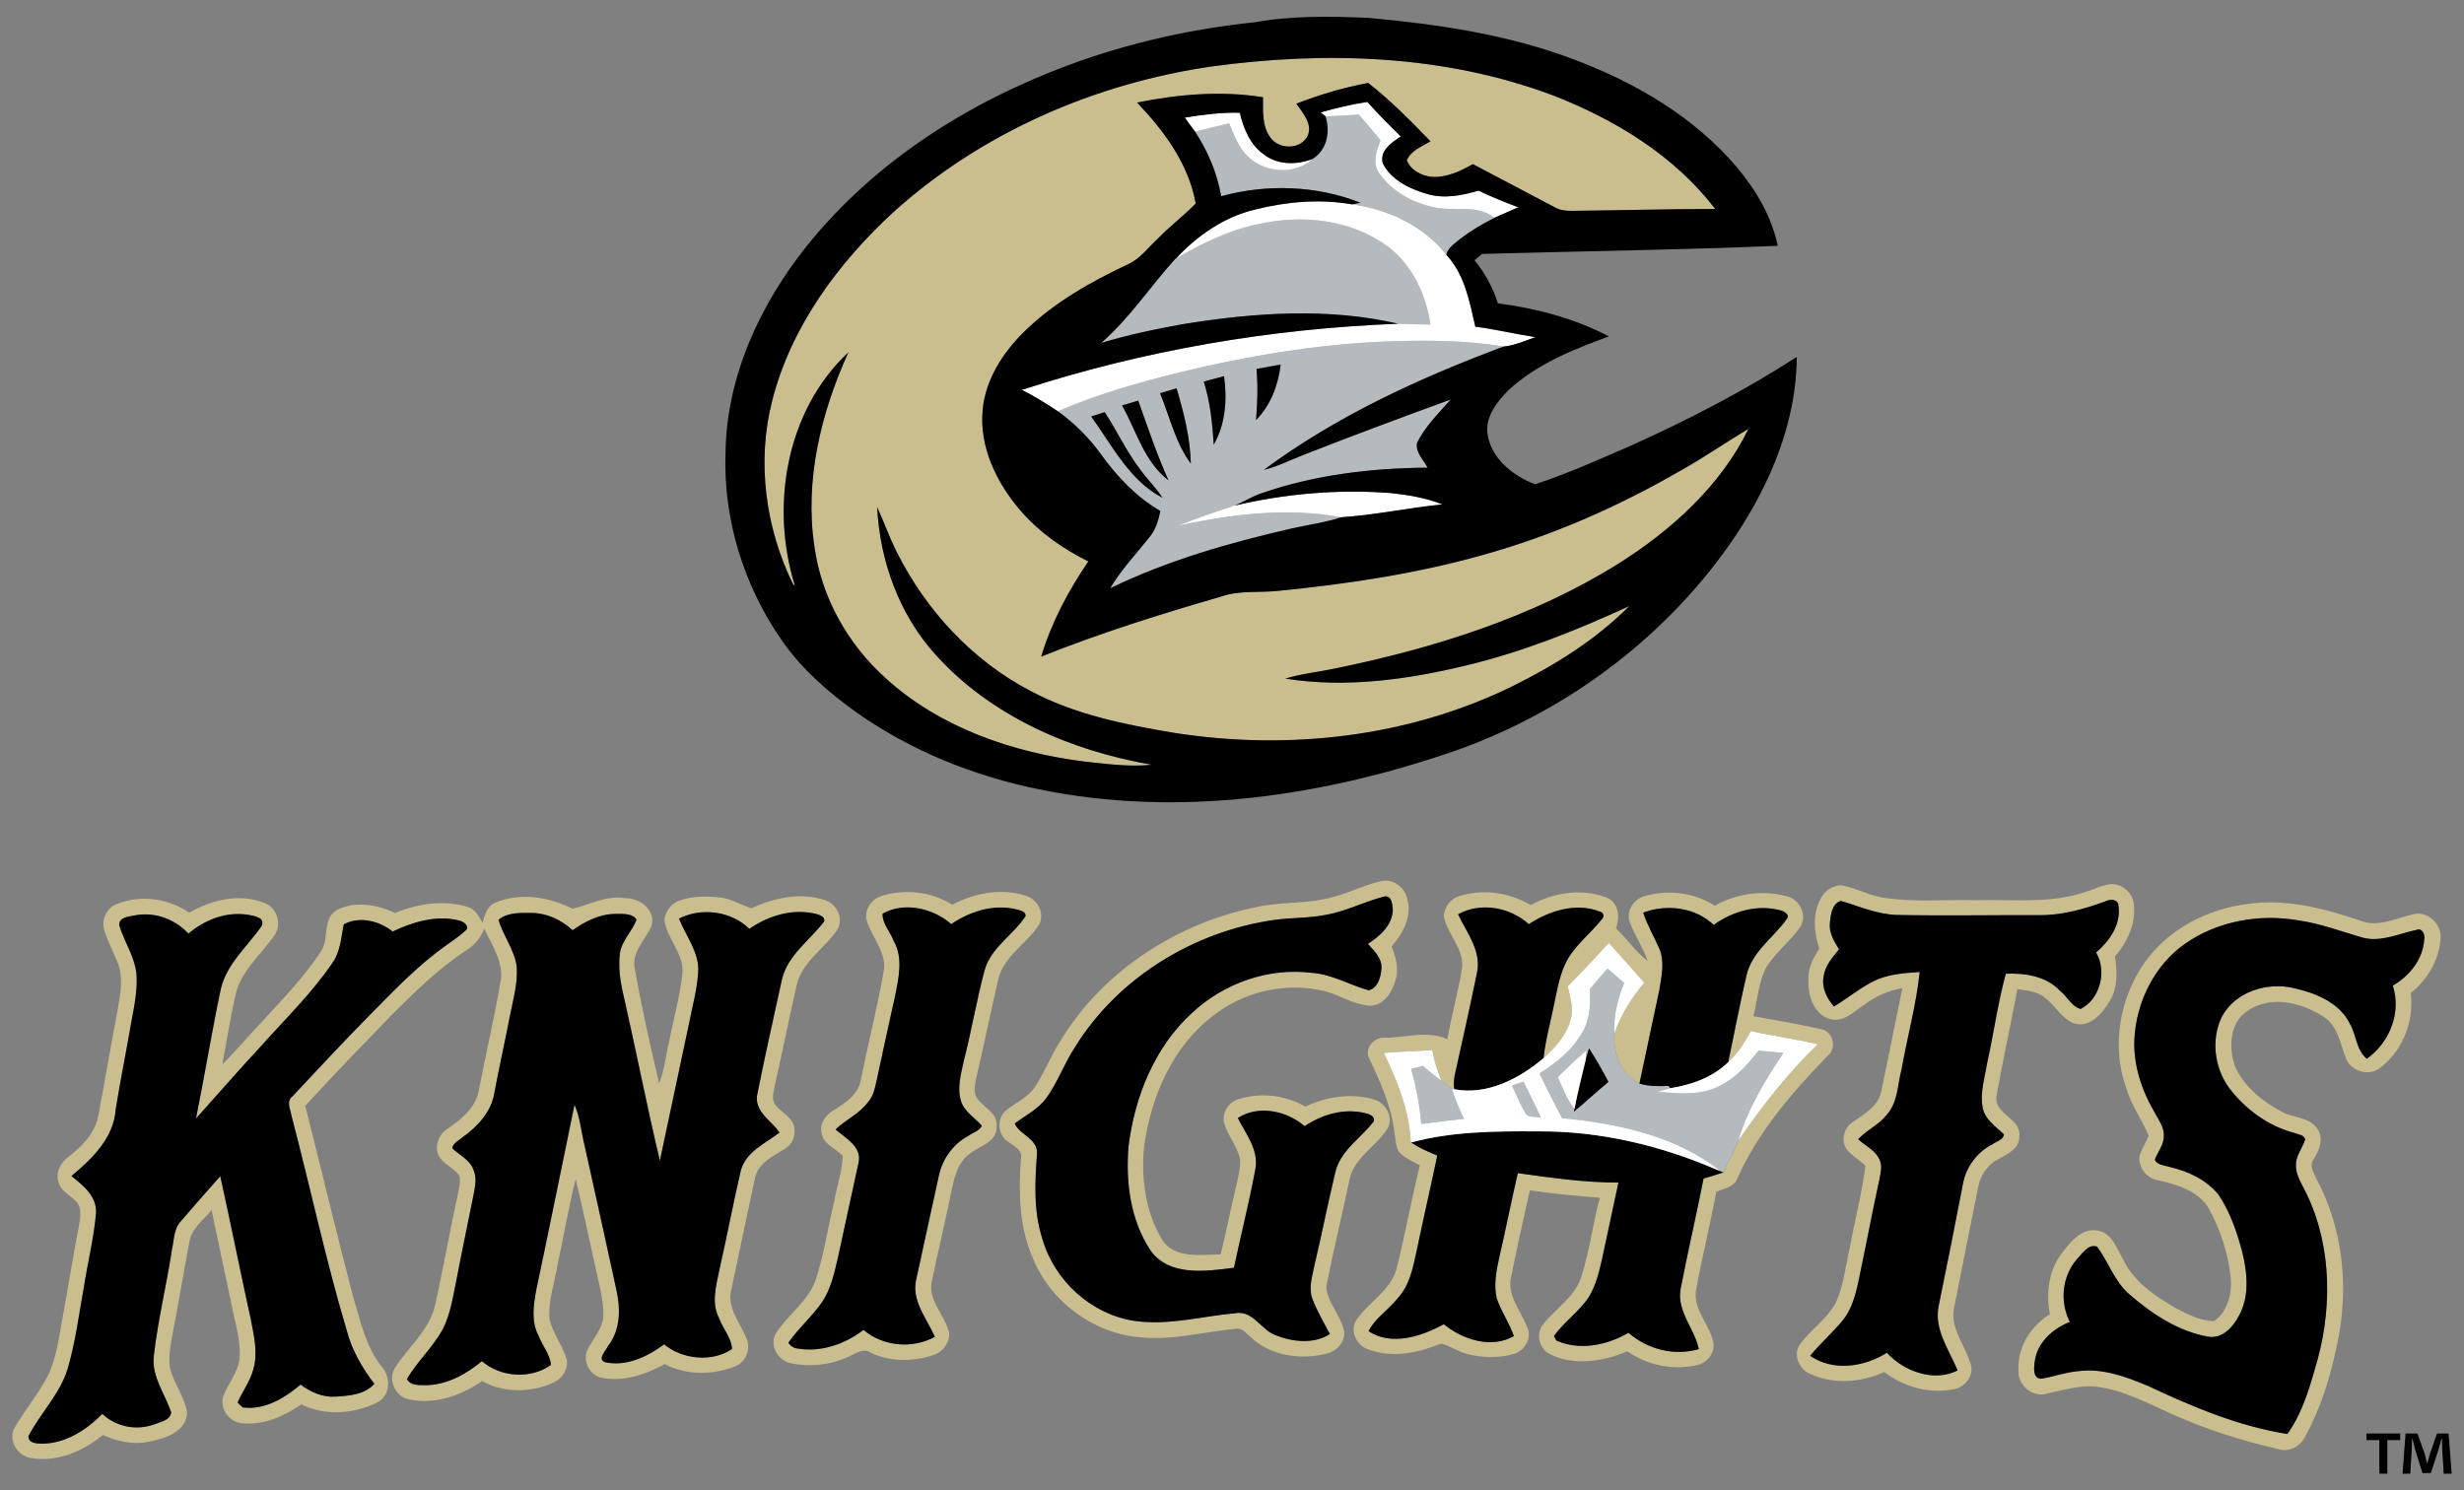
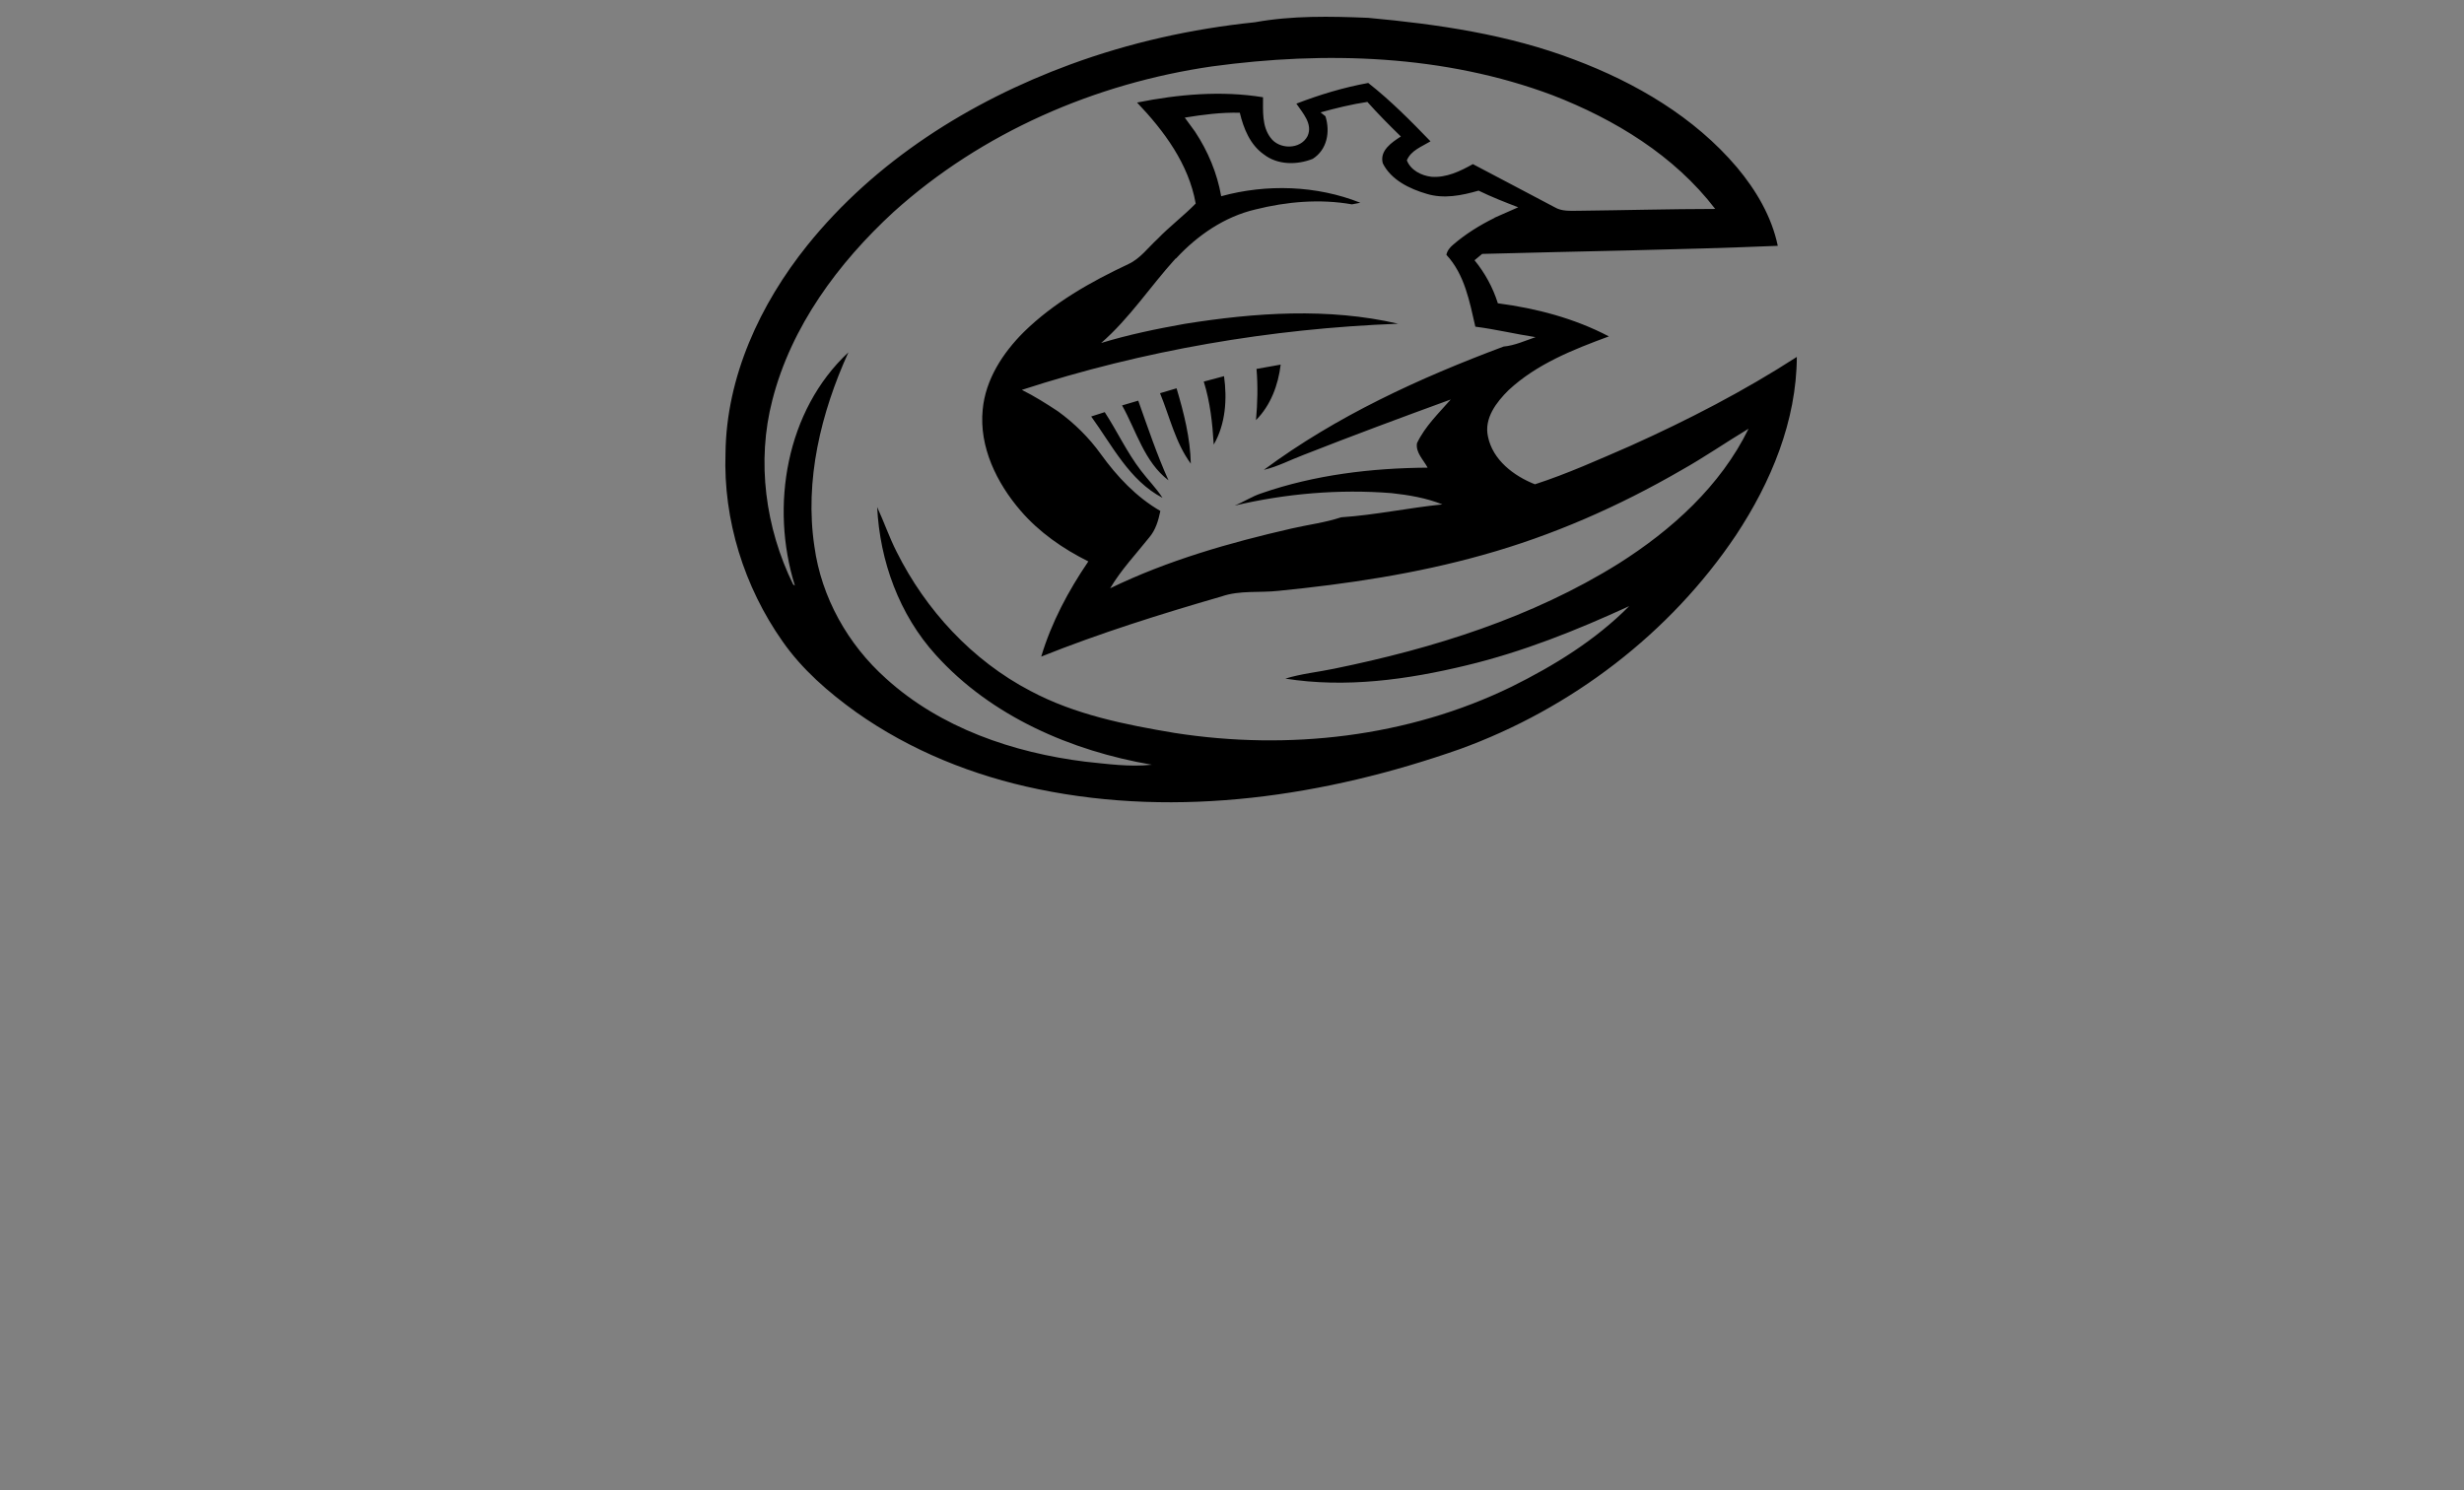
<svg xmlns="http://www.w3.org/2000/svg" version="1.1" id="Layer_1" x="0px" y="0px" width="200px" height="121px" viewBox="0 0 200 121" style="enable-background:new 0 0 200 121;" xml:space="preserve">
  <rect x="0" y="0" width="200" height="121" fill="#808080" stroke="none" />
-   <path id="color4" style="fill:#CABE8F;" d="M64.38,47.448c-2.253-4.592-2.983-9.984-1.688-14.968  c1.531-5.984,5.349-11.139,9.838-15.271c7.153-6.452,16.355-10.444,25.85-11.818c9.219-1.255,18.862-0.96,27.648,2.342  c5.035,1.95,9.873,4.889,13.194,9.229c-3.713,0.005-7.423,0.108-11.136,0.149c-0.641,0-1.325,0.057-1.898-0.289  c-2.207-1.174-4.427-2.328-6.636-3.499c-1.028,0.579-2.161,1.122-3.369,1.028c-0.814-0.097-1.679-0.53-1.99-1.336  c0.338-0.811,1.222-1.117,1.92-1.542c-1.604-1.66-3.234-3.31-5.054-4.738c-1.998,0.362-3.94,0.952-5.833,1.679  c0.511,0.763,1.357,1.647,0.906,2.637c-0.576,1.111-2.307,1.101-3.004,0.127c-0.709-0.936-0.603-2.177-0.608-3.283  c-3.394-0.552-6.877-0.241-10.225,0.43c2.193,2.299,4.197,4.997,4.759,8.199c-0.984,1.009-2.123,1.861-3.102,2.88  c-0.765,0.698-1.395,1.587-2.355,2.033c-3.064,1.439-6.068,3.134-8.499,5.522c-1.698,1.69-3.104,3.848-3.332,6.287  c-0.303,3.037,1.139,5.965,3.077,8.215c1.506,1.75,3.437,3.091,5.498,4.116c-1.623,2.38-2.996,4.957-3.826,7.726  c4.778-1.909,9.692-3.453,14.633-4.881c1.49-0.519,3.088-0.284,4.632-0.457c5.581-0.554,11.155-1.387,16.563-2.907  c5.652-1.569,11.06-3.951,16.131-6.888c1.866-1.047,3.626-2.269,5.457-3.369c-2.269,4.651-6.247,8.232-10.566,10.96  c-7.012,4.373-15.016,6.877-23.067,8.521c-1.322,0.278-2.674,0.408-3.967,0.806c4.9,0.779,9.914,0.084,14.697-1.074  c4.573-1.095,8.954-2.85,13.215-4.811c-2.729,2.758-6.085,4.827-9.549,6.542c-8.424,4.105-18.124,5.192-27.337,3.756  c-4.018-0.671-8.102-1.482-11.728-3.418c-4.711-2.464-8.48-6.547-10.847-11.285c-0.6-1.176-1.025-2.434-1.582-3.632  c0.216,4.383,1.793,8.737,4.765,12.007c4.5,4.987,11.004,7.788,17.529,8.908c-1.806,0.195-3.613-0.065-5.406-0.249  c-5.844-0.73-11.739-2.731-16.16-6.742c-3.102-2.764-5.257-6.593-5.822-10.725c-0.811-5.384,0.535-10.866,2.758-15.763  C63.804,33.324,62.5,41.09,64.52,47.54C64.485,47.516,64.415,47.47,64.38,47.448z M109.543,95.735  c-0.611,2.896-1.306,5.779-1.89,8.683c0.06,1.366,1.249,2.393,1.457,3.737c0.046,0.836-0.646,1.56-1.433,1.736  c-2.101,0.53-4.573,0.192-6.176-1.36c-0.373-0.298-0.709-0.8-1.255-0.646c-2.52,0.227-5.014,0.928-7.561,0.69  c-3.918-0.262-7.52-2.964-8.929-6.62c-1.03-2.48-1.092-5.216-0.89-7.856c0.192-0.733-0.557-1.038-1.02-1.403  c-0.871-0.508-0.974-1.917-0.195-2.547c0.806-0.638,1.812-1.065,2.388-1.958c0.725-1.111,1.206-2.363,1.912-3.486  c3.54-6.001,9.935-10.025,16.739-11.201c1.828-0.292,3.718-0.16,5.508-0.682c1.341-0.349,2.588-0.993,3.94-1.301  c0.965-0.197,1.923,0.546,2.096,1.49c0.379,1.412-0.368,2.783-1.274,3.813c0.311,0.846,0.6,1.763,0.333,2.669  c-0.262,1.03-1.014,2.245-2.231,2.142c-1.247-0.119-2.323-0.86-3.524-1.165c-3.161-0.79-6.647,0.024-9.173,2.071  c-3.248,2.512-4.943,6.539-5.5,10.517c-0.251,2.572,0.095,5.317,1.447,7.558c0.995,1.612,3.164,1.236,4.768,1.217  c0.438-1.766,0.782-3.551,1.206-5.317c0.165-0.79,0.408-1.576,0.373-2.391c-0.224-1.074-0.998-1.928-1.309-2.972  c-0.176-0.809,0.362-1.687,1.157-1.912c1.798-0.592,3.813-0.338,5.452,0.592c1.731-0.817,3.754-1.13,5.606-0.563  c0.946,0.289,1.582,1.463,1.044,2.369C111.69,93.074,109.927,93.971,109.543,95.735z M108.383,95.18  c0.403-1.782,2.077-2.772,3.118-4.143c0.146-0.435-0.381-0.598-0.695-0.671c-1.704-0.424-3.488,0.097-4.916,1.055  c-1.444-1.252-3.753-1.744-5.417-0.66c0.652,1.293,1.704,2.591,1.428,4.129c-0.5,2.691-1.179,5.346-1.742,8.026  c-2.247,0.287-5.246,0.73-6.763-1.39c-1.65-2.466-2.039-5.595-1.793-8.497c0.506-3.999,2.109-8.018,5.13-10.782  c2.582-2.42,6.212-3.716,9.741-3.272c1.628,0.111,3.053,0.976,4.595,1.412c0.73-0.108,1.009-1.044,1.055-1.69  c0.108-0.865-0.573-1.487-1.087-2.074c0.974-0.641,2.001-1.525,2.017-2.791c-0.035-0.411-0.07-1.065-0.617-1.071  c-1.65,0.4-3.177,1.228-4.862,1.514c-1.357,0.265-2.75,0.216-4.119,0.4c-6.515,0.917-12.667,4.654-16.163,10.276  c-0.89,1.325-1.412,2.861-2.342,4.159c-0.66,0.925-1.701,1.428-2.585,2.093c0.398,0.938,1.82,1.187,1.809,2.409  c-0.173,2.328-0.297,4.724,0.441,6.982c0.976,3.38,3.97,6.112,7.466,6.636c2.745,0.395,5.446-0.37,8.161-0.622  c1.458-0.273,2.088,1.341,3.291,1.779c1.376,0.56,3.104,0.744,4.411-0.087c-0.495-0.952-1.052-1.879-1.428-2.885  c-0.314-0.857-0.008-1.766,0.16-2.623C107.277,100.264,107.772,97.709,108.383,95.18z M163.906,92.235  c0.03,1.03-0.992,1.46-1.742,1.89c-0.914,0.463-1.477,1.409-1.631,2.404c-0.641,3.164-1.263,6.333-1.893,9.497  c-0.446,1.685,0.819,3.088,1.285,4.608c0.376,0.9-0.346,1.939-1.252,2.128c-2.001,0.444-4.113-0.16-5.728-1.374  c-1.885,0.857-4.151,1.017-6.052,0.138c-0.863-0.389-1.385-1.574-0.795-2.393c0.868-1.179,2.15-2.02,2.88-3.307  c0.635-1.341,0.795-2.837,1.106-4.273c0.435-2.304,1.02-4.584,1.336-6.904c-0.462-0.481-1.068-0.798-1.501-1.301  c-0.535-0.73-0.249-1.839,0.511-2.288c0.879-0.622,1.966-1.22,2.244-2.345c0.6-2.829,1.155-5.668,1.736-8.499  c-1.141,0.211-2.217,0.673-3.134,1.385c-0.803,0.511-1.604,1.395-2.65,1.146c-1.398-0.319-1.904-1.966-1.839-3.237  c-0.041-0.917,0.392-1.744,0.884-2.485c-0.424-1.295-0.573-2.777,0.087-4.024c0.289-0.66,0.963-1.098,1.677-1.141  c1.209,0.227,2.307,0.863,3.537,1.03c2.501,0.373,5.038,0.124,7.556,0.187c2.753-0.068,5.576,0.26,8.264-0.517  c0.779-0.214,1.517-0.568,2.309-0.749c1.03-0.235,2.12,0.687,2.107,1.736c0.143,1.528-0.565,2.966-1.536,4.1  c0.179,1.22,0.249,2.55-0.441,3.64c-0.587,0.974-1.571,2.158-2.853,1.804c-1.014-0.373-1.522-1.431-2.353-2.058  c-0.614-0.57-1.49-0.603-2.269-0.741c-0.554,2.904-1.182,5.795-1.709,8.705C161.859,90.478,164.068,90.764,163.906,92.235z   M162.662,92.084c-0.657-0.63-1.52-1.171-1.723-2.125c-0.243-1.233,0.165-2.472,0.362-3.683c0.535-2.404,0.86-4.854,1.512-7.228  c1.536-0.068,3.272,0.192,4.378,1.366c0.587,0.457,0.952,1.298,1.69,1.495c1.585-0.798,2.153-3.05,1.255-4.584  c1.09-0.938,2.036-2.269,1.817-3.781c0-0.546-0.668-0.584-1.036-0.381c-1.763,0.646-3.602,1.163-5.498,1.13  c-3.794-0.013-7.585,0.06-11.377-0.016c-1.617-0.024-3.102-0.69-4.622-1.147c-0.727,0.225-0.819,1.133-0.89,1.774  c-0.092,0.8,0.338,1.509,0.741,2.161c-0.53,0.657-1.141,1.328-1.249,2.201c-0.176,0.903,0.254,1.777,0.836,2.442  c1.082-0.646,2.055-1.463,3.18-2.036c1.168-0.595,2.501-0.676,3.783-0.765c-0.284,2.677-1.011,5.281-1.479,7.932  c-0.327,1.225-0.289,2.642-1.179,3.637c-0.63,0.838-1.641,1.244-2.339,2.007c0.595,0.557,1.455,0.911,1.758,1.725  c0.219,0.479,0.057,1.011-0.024,1.506c-0.538,2.428-0.992,4.878-1.504,7.315c-0.306,1.45-0.541,3.018-1.514,4.2  c-0.825,0.984-1.787,1.844-2.61,2.834c1.858,1.298,4.397,0.914,6.228-0.243c1.385,1.52,3.821,2.407,5.741,1.433  c-0.7-1.682-1.95-3.356-1.531-5.276c0.671-3.291,1.336-6.585,1.966-9.884c0.246-1.371,1.163-2.58,2.404-3.207  C162.051,92.636,162.616,92.552,162.662,92.084z M79.242,87.514c-0.097,0.522-0.265,1.106,0.038,1.598  c0.498,0.792,1.698,1.192,1.614,2.288c0.092,1.312-1.366,1.612-2.182,2.261c-1.087,0.776-1.298,2.171-1.56,3.386  c-0.462,2.28-1.011,4.543-1.485,6.82c-0.452,1.614,0.998,2.831,1.368,4.292c0.081,0.795-0.471,1.574-1.217,1.831  c-1.644,0.557-3.516,0.592-5.108-0.16c-0.671-0.47-1.328,0.114-1.952,0.357c-1.412,0.644-3.032,0.792-4.546,0.492  c-1.052-0.195-1.809-1.479-1.23-2.447c1.001-1.555,2.71-2.65,3.275-4.478c0.638-1.993,0.933-4.072,1.428-6.103  c0.216-1.274,0.681-2.523,0.714-3.818c-0.571-0.617-1.571-0.919-1.712-1.85c-0.2-0.825,0.406-1.557,1.095-1.92  c0.898-0.576,1.923-1.268,2.09-2.412c0.584-2.904,1.325-5.779,1.836-8.694c0.349-1.56-0.895-2.772-1.339-4.159  c-0.287-0.865,0.343-1.806,1.176-2.063c1.898-0.595,4.046-0.36,5.736,0.711c1.82-0.946,3.991-1.376,5.982-0.728  c0.93,0.273,1.533,1.371,1.119,2.283c-0.995,1.593-2.902,2.593-3.361,4.513C80.41,82.176,79.861,84.853,79.242,87.514z   M78.228,86.135c0.63-2.455,1.041-4.96,1.701-7.404c0.527-1.836,2.317-2.823,3.313-4.354c0.03-0.449-0.56-0.479-0.86-0.581  c-1.806-0.4-3.675,0.211-5.171,1.225c-1.471-1.295-3.835-1.839-5.571-0.846c-0.046,0.79,0.635,1.482,0.903,2.22  c0.784,1.374,0.397,2.999,0.111,4.459c-0.495,2.204-0.974,4.413-1.447,6.623c-0.168,0.69-0.26,1.45-0.757,2.001  c-0.689,0.944-1.804,1.412-2.626,2.215c0.811,0.717,2.155,1.39,1.863,2.696c-0.56,2.599-1.122,5.198-1.693,7.794  c-0.284,1.23-0.571,2.504-1.295,3.564c-0.814,1.155-1.893,2.093-2.707,3.248c0.168,0.281,0.454,0.465,0.787,0.487  c1.896,0.308,3.813-0.376,5.311-1.517c1.587,1.349,3.97,1.555,5.79,0.56c-0.654-1.501-1.944-2.958-1.501-4.705  c0.595-2.799,1.228-5.59,1.828-8.386c0.292-1.357,1.171-2.582,2.407-3.232c0.354-0.268,0.895-0.381,1.079-0.817  c-0.579-0.66-1.425-1.13-1.696-2.012C77.679,88.303,77.998,87.187,78.228,86.135z M148.343,85.718  c-2.88,2.972-5.654,6.168-7.342,9.989c-0.27,0.69-1.092,0.776-1.687,1.044c-0.503,2.642-1.144,5.254-1.633,7.899  c-0.314,1.617,1.079,2.839,1.393,4.332c0.146,0.817-0.465,1.617-1.244,1.817c-1.961,0.487-4.097,0.054-5.746-1.101  c-2.007,0.86-4.47,1.233-6.455,0.138c-0.738-0.503-0.957-1.644-0.368-2.337c1.044-1.303,2.637-2.253,3.121-3.935  c0.654-2.069,0.914-4.235,1.471-6.331c-1.896-0.162-3.794-0.306-5.674-0.611c-0.527,2.31-1.041,4.622-1.501,6.944  c-0.419,1.536,0.744,2.799,1.266,4.138c0.446,0.838-0.146,1.89-0.99,2.188c-1.225,0.368-2.55,0.346-3.786,0.049  c-0.768-0.181-1.425-0.655-2.174-0.879c-1.852,0.76-3.959,1.22-5.901,0.492c-0.952-0.271-1.568-1.504-1.006-2.377  c0.982-1.466,2.769-2.382,3.267-4.162c0.703-2.788,1.201-5.622,1.896-8.41c-0.598-0.335-1.268-0.595-1.72-1.125  c-0.257-0.465-0.246-1.011-0.341-1.52c-0.249-2.131-1.133-4.113-2.05-6.028c-0.427-0.803,0.384-1.758,1.236-1.687  c1.696,0.003,3.486-0.617,5.106,0.114c0.335-1.904,0.86-3.767,1.176-5.671c0.265-1.617-1.193-2.807-1.466-4.319  c0.038-0.706,0.514-1.366,1.185-1.598c1.944-0.649,4.118-0.335,5.871,0.703c1.855-1.017,4.159-1.39,6.166-0.608  c0.987,0.416,1.098,1.604,0.749,2.496c0.903,0.841,1.587,1.898,2.58,2.645c-0.384-1.082-1.03-2.044-1.441-3.11  c-0.357-0.909,0.3-1.912,1.195-2.15c1.898-0.544,4.016-0.306,5.684,0.779c1.785-1.001,3.956-1.314,5.928-0.744  c0.971,0.268,1.571,1.474,1.071,2.38c-0.844,1.285-2.163,2.201-2.918,3.553c-0.525,1.195-0.638,2.52-0.936,3.781  c1.831,0.319,3.664,0.652,5.481,1.047C148.8,83.712,149.138,85.096,148.343,85.718z M147.545,84.774  c-1.796-0.424-3.626-0.668-5.422-1.076c-0.511,0.911-1.063,1.825-1.847,2.531c0.489-2.334,0.936-4.678,1.471-7.001  c0.425-1.961,2.209-3.099,3.299-4.648c0.23-0.325-0.211-0.582-0.465-0.657c-1.89-0.538-3.921,0.038-5.484,1.16  c-1.525-1.433-3.797-1.706-5.722-0.993c0.33,1.011,0.876,1.931,1.301,2.904c0.465,1.071,0.187,2.264,0.011,3.367  c-0.535,2.537-1.071,5.073-1.617,7.607c-1.528-0.741-2.147-2.474-2.034-4.086c0.544-1.512,1.379-2.894,2.434-4.105  c-0.976-1.065-1.898-2.177-2.888-3.229c-1.087,1.198-2.199,2.372-3.332,3.523c0.184,0.865,0.492,1.766,0.246,2.656  c-0.327,1.285-1.244,2.307-2.207,3.167c0.16-1.517,0.587-2.986,0.879-4.478c0.265-1.271,0.487-2.591,1.174-3.716  c0.738-1.149,1.828-2.007,2.672-3.066c0.224-0.235,0.168-0.544-0.157-0.63c-1.936-0.763-4.097-0.07-5.768,1.02  c-1.52-1.379-3.921-1.817-5.741-0.798c0.709,1.504,1.936,2.999,1.528,4.773c-0.549,2.699-1.152,5.387-1.75,8.075  c-0.095,0.373-0.133,0.755-0.116,1.144l0.035,0.208l-0.181-0.019c-0.273-0.243-0.56-0.465-0.857-0.673  c-0.349-0.795-0.592-1.631-0.749-2.482c-1.312,0.089-2.629,0.119-3.937,0.227c1.106,2.285,2.08,4.705,2.193,7.274l0.022-0.005  c0.663,0.441,1.39,0.763,2.126,1.063c-0.535,2.58-1.136,5.143-1.671,7.723c-0.292,1.363-0.568,2.834-1.563,3.883  c-0.722,0.933-1.815,1.585-2.342,2.653c1.863,1.225,4.31,0.419,6.109-0.571c1.522,1.26,3.873,2.012,5.687,0.965  c-0.373-1.082-1.055-2.025-1.406-3.112c-0.227-1.052-0.03-2.136,0.195-3.169c0.538-2.307,0.99-4.635,1.531-6.944  c2.707,0.376,5.425,0.768,8.164,0.765c-0.443,2.088-0.9,4.173-1.339,6.263c-0.238,1.038-0.5,2.099-1.06,3.021  c-0.784,1.198-2.015,2.017-2.839,3.183c0.049,0.089,0.149,0.268,0.2,0.354c1.893,0.849,4.113,0.387,5.852-0.627  c1.563,1.347,3.707,1.907,5.717,1.325c-0.352-1.669-1.793-3.061-1.487-4.854c0.579-3.007,1.276-5.99,1.869-8.994  c0.536-0.157,1.071-0.311,1.601-0.492l0.014,0.008c0.36-0.876,0.846-1.693,1.198-2.572C143.005,89.82,145.098,87.132,147.545,84.774  z M63.717,93.255c-0.984,0.611-2.253,1.203-2.458,2.482c-0.622,2.975-1.274,5.944-1.89,8.921c-0.416,1.479,0.7,2.699,1.217,3.983  c0.389,0.841-0.03,1.925-0.892,2.272c-1.836,0.735-3.975,0.749-5.749-0.176c-1.585,0.882-3.421,1.487-5.243,1.082  c-0.863-0.271-1.406-1.341-1.036-2.185c0.392-0.865,1.114-1.585,1.282-2.545c0.097-0.925-0.1-1.847-0.289-2.748  c-0.654-2.875-1.247-5.765-1.931-8.635c-0.581,2.342-0.987,4.727-1.495,7.088c-0.235,1.433-0.757,2.85-0.63,4.321  c0.278,1.149,1.055,2.101,1.395,3.232c0.143,0.725-0.306,1.493-0.944,1.833c-1.847,0.895-4.102,0.936-5.92-0.057  c-1.723,1.165-3.875,1.947-5.963,1.474c-1.071-0.211-1.674-1.539-1.147-2.485c1.063-1.714,2.791-3.064,3.278-5.097  c0.665-2.95,1.174-5.936,1.828-8.889c0.089-0.549,0.276-1.106,0.162-1.66c-0.433-0.671-1.298-0.933-1.682-1.642  c-0.381-0.795,0.011-1.763,0.741-2.201c1.136-0.779,2.323-1.76,2.534-3.21c0.557-2.877,1.222-5.733,1.725-8.618  c0.357-1.614-0.671-3.018-1.303-4.411c-0.287,0.738-0.787,1.366-1.474,1.771c-2.253,1.485-4.178,3.383-6.079,5.281  c-2.347,2.426-4.7,4.846-6.977,7.337c1.298,5.138,2.531,10.292,3.864,15.419c0.6,1.966,1.009,4.073,2.315,5.725  c0.765,0.814,0.768,2.307-0.268,2.904c-1.898,0.965-4.281,1.155-6.222,0.189c-1.398,0.963-3.067,1.701-4.797,1.533  c-1.057-0.073-1.898-1.209-1.528-2.231c0.389-1.014,1.163-1.879,1.304-2.985c0.124-1.298-0.265-2.564-0.525-3.818  c-0.571-2.761-1.179-5.514-1.742-8.275c-0.66,0.819-1.666,1.506-1.812,2.623c-0.5,2.62-0.925,5.254-1.441,7.872  c-0.135,0.787-0.262,1.601-0.114,2.396c0.325,1.23,1.171,2.277,1.371,3.542c-0.03,1.468-1.612,2.063-2.821,2.307  c-1.352,0.373-2.764,0.087-4.016-0.479c-1.598,1.32-3.675,2.217-5.782,1.877c-1.1-0.116-1.928-1.406-1.401-2.431  c0.841-1.468,1.955-2.769,2.734-4.278c0.727-1.52,0.906-3.213,1.211-4.849c0.452-2.428,0.828-4.868,1.298-7.293  c0.097-0.606,0.249-1.29-0.1-1.847c-0.473-0.595-1.325-0.887-1.544-1.669c-0.305-0.814,0.181-1.663,0.841-2.126  c1.074-0.825,2.093-1.885,2.369-3.256c0.56-2.907,1.03-5.833,1.598-8.74c0.208-1.255,0.481-2.612-0.059-3.821  c-0.341-0.884-0.814-1.717-1.066-2.634c-0.216-0.8,0.238-1.72,1.009-2.028c1.931-0.79,4.2-0.484,5.906,0.698  c1.831-1.066,4.132-1.617,6.157-0.768c0.984,0.389,1.379,1.728,0.768,2.588c-1.117,1.614-2.799,2.95-3.196,4.968  c-0.397,1.825-0.708,3.67-1.038,5.508c1.079-1.03,2.015-2.196,3.048-3.269c1.717-1.896,3.551-3.724,4.946-5.879  c0.703-1.017,0.095-2.612,1.26-3.345c1.479-0.792,3.296-0.476,4.754,0.219c1.855-0.768,3.981-1.09,5.925-0.49  c0.603,0.176,0.879,0.779,1.176,1.276c0.203-0.614,0.368-1.352,1.038-1.622c2.028-0.857,4.351-0.476,6.271,0.484  c1.393-0.316,2.756-1.101,4.254-0.852c1.187-0.051,2.55,0.984,2.155,2.271c-0.5,1.147-1.671,2.125-1.341,3.51  c0.549,3.104,1.244,6.19,1.966,9.259c0.446-1.13,0.552-2.35,0.833-3.524c0.36-1.825,0.876-3.626,1.06-5.481  c0.105-1.601-1.32-2.783-1.463-4.332c0.105-0.668,0.562-1.276,1.209-1.504c1.02-0.379,2.136-0.368,3.204-0.271  c0.949,0.068,1.758,0.614,2.647,0.89c1.842-0.854,3.975-1.32,5.957-0.662c0.947,0.279,1.541,1.471,1.041,2.358  c-1.036,1.579-2.912,2.639-3.337,4.586c-0.611,2.71-1.163,5.43-1.771,8.14c-0.076,0.511-0.311,1.12,0.081,1.569  c0.506,0.646,1.479,1.025,1.522,1.95C64.558,92.295,64.266,92.947,63.717,93.255z M37.202,74.712  c-1.825-0.441-3.683,0.138-5.33,0.911c-1.092-0.868-2.691-1.268-3.972-0.584c-0.216,1.057-0.26,2.207-0.911,3.121  c-1.701,2.507-3.891,4.619-5.898,6.871c-1.76,1.893-3.456,3.848-5.184,5.773c0.706-3.486,1.274-7.001,2.007-10.481  c0.468-2.08,2.174-3.48,3.332-5.165c0.278-0.684-0.6-0.798-1.066-0.887c-1.769-0.306-3.545,0.384-4.886,1.52  c-1.084-1.168-2.696-1.774-4.281-1.493c-0.484,0.111-1.417,0.13-1.325,0.849c0.4,1.306,1.222,2.483,1.385,3.864  c0.119,1.357-0.189,2.699-0.425,4.027c-0.403,2.339-0.879,4.665-1.255,7.009c-0.162,2.336-1.907,4.021-3.597,5.425  c0.952,0.763,2.063,1.625,2.001,2.991c-0.178,2.074-0.695,4.102-1.011,6.158c-0.398,2.182-0.668,4.397-1.304,6.528  c-0.63,2.039-2.215,3.575-3.178,5.444c0.003,0.584,0.681,0.595,1.114,0.606c1.904-0.011,3.583-1.106,4.884-2.415  c1.122,1.052,2.761,1.371,4.205,0.852c0.498-0.206,1.303-0.325,1.387-0.965c-0.498-1.52-1.606-2.912-1.412-4.597  c0.33-2.91,1.038-5.76,1.477-8.653c0.176-0.773,0.143-1.674,0.725-2.282c1.047-1.233,2.126-2.437,3.194-3.651  c0.852,3.856,1.625,7.729,2.472,11.585c0.26,1.336,0.598,2.742,0.214,4.089c-0.254,0.973-0.879,1.782-1.279,2.696  c0.1,0.097,0.303,0.298,0.406,0.397c1.777,0.238,3.405-0.749,4.708-1.852c0.814,0.614,1.79,1.047,2.834,0.982  c1.095-0.076,2.374-0.157,3.15-1.041c-0.992-1.298-1.82-2.731-2.236-4.321c-1.714-5.749-2.961-11.625-4.484-17.426  c-0.078-0.517-0.462-1.19,0.07-1.587c2.055-2.18,4.083-4.389,6.193-6.514c1.971-1.996,3.913-4.051,6.204-5.687  c0.595-0.446,1.239-0.833,1.76-1.363C38.014,75.015,37.532,74.788,37.202,74.712z M63.274,91.946  c-0.625-0.957-1.961-1.606-1.833-2.958c0.622-3.164,1.344-6.314,2.028-9.467c0.462-1.996,2.269-3.175,3.434-4.727  c0.068-0.357-0.303-0.479-0.568-0.576c-1.909-0.508-3.921,0.087-5.509,1.187c-1.479-1.444-3.883-1.76-5.711-0.833  c0.565,1.444,1.687,2.783,1.552,4.411c-0.087,1.36-0.46,2.677-0.717,4.01c-0.8,3.743-1.587,7.491-2.388,11.233  c-1.074-4.489-1.947-9.024-2.975-13.524c-0.257-1.095-0.411-2.231-0.265-3.351c0.17-1.025,1.006-1.75,1.344-2.701  c-0.392-0.541-1.149-0.449-1.733-0.457c-1.276,0.008-2.434,0.611-3.456,1.322c-0.903-0.827-2.052-1.379-3.291-1.403  c-0.914,0-1.979-0.068-2.723,0.562c0.384,1.303,1.29,2.42,1.479,3.786c0.097,1.352-0.287,2.672-0.546,3.986  c-0.411,2.101-0.874,4.192-1.274,6.295c-0.238,1.506-1.344,2.704-2.545,3.559c-0.316,0.273-0.782,0.462-0.871,0.914  c0.6,0.576,1.479,0.957,1.747,1.809c0.216,0.533,0.146,1.117,0.046,1.668c-0.487,2.455-1.011,4.906-1.479,7.369  c-0.27,1.317-0.473,2.683-1.103,3.891c-0.801,1.441-2.047,2.574-2.885,3.992c0.27,0.565,0.976,0.495,1.495,0.508  c1.725-0.011,3.294-0.876,4.589-1.952c1.504,1.325,4,1.482,5.606,0.3c-0.087-0.86-0.708-1.568-1.011-2.364  c-0.622-1.166-0.403-2.534-0.173-3.772c1.055-4.989,2.063-9.989,3.094-14.984c0.462,1.063,0.546,2.236,0.827,3.353  c0.863,3.878,1.723,7.758,2.564,11.644c0.352,1.547,0.36,3.28-0.671,4.589c-0.162,0.397-0.917,1.071-0.23,1.322  c1.723,0.37,3.429-0.449,4.784-1.452c1.506,1.239,3.897,1.466,5.511,0.381c-0.032-0.903-0.744-1.65-1.047-2.493  c-0.638-1.206-0.257-2.58-0.003-3.832c0.619-2.712,1.13-5.446,1.76-8.153C60.54,93.493,62.114,92.833,63.274,91.946z   M198.085,76.278c-0.116,1.717-1.09,3.275-2.407,4.343c0.284,2.29-0.657,4.719-2.531,6.098c-0.909,0.687-2.404,0.23-2.747-0.863  c-0.457-1.163-0.657-2.602-1.806-3.318c-1.801-1.176-4.383-1.787-6.249-0.416c-1.379,0.965-1.439,2.931-0.954,4.394  c0.714,1.66,2.209,2.875,3.77,3.71c0.952,0.552,2.328,0.43,2.969,1.452c0.481,0.771,0.141,1.706-0.319,2.399  c-0.411,0.544-0.005,1.176,0.249,1.688c2.169,4.083,2.618,8.973,1.62,13.453c-0.522,2.566-1.312,5.108-2.574,7.41  c-0.392,0.819-1.349,1.301-2.231,1.001c-2.931-0.684-5.822-1.587-8.57-2.826c-1.942-0.868-3.859-1.923-5.995-2.209  c-1.493-0.203-2.937,0.289-4.375,0.587c-1.13,0.2-2.223-0.887-2.098-2.012c-0.079-1.839,1.028-3.535,2.55-4.486  c-0.33-1.701-0.1-3.543,0.968-4.949c0.695-0.906,1.609-2.077,2.904-1.831c1.198,0.187,1.56,1.509,2.109,2.404  c0.865,1.788,2.582,2.921,4.24,3.891c0.971,0.498,1.999,1.055,3.118,1.044c1.141-0.803,1.479-2.364,1.322-3.683  c-0.224-1.92-0.846-3.797-1.782-5.487c-0.865-1.42-2.574-1.912-4.097-2.253c-0.922-0.141-1.628-1.049-1.509-1.977  c0.173-0.576,0.522-1.076,0.746-1.633c-0.554-1.339-1.444-2.528-1.842-3.937c-1.19-3.356-0.522-7.226,1.504-10.119  c1.909-2.72,5.098-4.365,8.356-4.765c3.123-0.46,6.247,0.36,9.184,1.36c1.466,0.576,2.92-0.246,4.343-0.543  C197.117,73.949,198.269,75.112,198.085,76.278z M196.216,75.472c-1.466,0.3-2.931,1.044-4.459,0.644  c-1.736-0.508-3.443-1.152-5.241-1.406c-3.126-0.533-6.504,0.054-9.124,1.882c-2.52,1.744-3.997,4.757-4.148,7.786  c-0.089,2.093,0.598,4.148,1.65,5.938c0.319,0.598,0.771,1.19,0.746,1.904c0,0.714-0.495,1.285-0.738,1.928  c0.238,0.473,0.833,0.452,1.276,0.606c1.468,0.341,2.937,1.038,3.897,2.236c0.96,1.417,1.509,3.069,1.944,4.711  c0.403,1.687,0.581,3.594-0.314,5.162c-0.476,0.909-1.371,1.858-2.499,1.644c-2.423-0.435-4.546-1.855-6.377-3.44  c-1.206-1.044-1.69-2.62-2.615-3.87c-0.727-0.227-1.182,0.565-1.617,1.009c-1.225,1.398-1.428,3.462-0.589,5.108  c-1.401,0.557-2.68,1.69-2.859,3.267c-0.057,0.468-0.16,1.325,0.525,1.344c1.006-0.151,1.966-0.527,2.985-0.608  c1.963-0.271,3.883,0.438,5.665,1.182c3.618,1.698,7.372,3.291,11.339,3.913c1.285-1.793,1.869-3.986,2.464-6.084  c1.252-4.654,1.068-9.851-1.279-14.138c-0.243-0.479-0.489-0.984-0.487-1.533c-0.051-0.8,0.525-1.433,0.749-2.161  c-0.111-0.384-0.565-0.384-0.86-0.517c-2.123-0.549-3.992-1.917-5.311-3.651c-1.201-1.636-1.495-3.959-0.589-5.795  c1.074-2.025,3.675-2.831,5.82-2.32c1.766,0.39,3.724,1.174,4.565,2.894c0.533,0.917,0.514,2.131,1.376,2.842  c1.847-1.303,2.823-3.74,2.109-5.933c1.357-0.784,2.447-2.125,2.55-3.74C196.857,75.937,196.652,75.35,196.216,75.472z" />
-   <path id="color2" style="fill:#B5BABE;" d="M99.121,15.93c-0.327-1.874-1.074-3.653-2.12-5.238c0.922-0.235,1.844-0.457,2.769-0.676  c0.406,0.955,0.763,1.985,1.539,2.712c1.379,1.322,3.805,1.509,5.238,0.17c1.182-0.746,1.433-2.198,1.038-3.459  c0.903-0.011,1.806-0.084,2.71-0.141c0.595,0.687,1.182,1.382,1.76,2.085c-0.3,0.827-0.692,1.806-0.143,2.62  c0.995,1.493,2.693,2.426,4.419,2.81c1.644,0.392,3.537-0.279,4.968,0.865l0.013,0.008c-1.203,0.592-2.355,1.306-3.372,2.185  c-0.257,0.214-0.473,0.481-0.538,0.814c-1.852-2.361-4.735-3.699-7.666-4.097c0.17-0.032,0.511-0.097,0.681-0.13  C106.863,15.046,102.799,14.919,99.121,15.93z M113.483,26.279c0.873,0.035,1.747,0.051,2.62,0.062  c-0.362-2.42-1.45-4.811-3.442-6.312c-2.986-2.228-6.999-2.647-10.555-1.825c-2.382,0.468-4.551,1.577-6.642,2.766l-0.062,0.033  c-2.042,2.253-3.721,4.838-6.028,6.842c2.22-0.679,4.494-1.147,6.777-1.555C101.866,25.376,107.801,24.962,113.483,26.279z   M122.045,28.134c-6.842,2.558-13.575,5.644-19.462,10.011c1.125-0.265,2.15-0.811,3.226-1.217c3.959-1.558,7.948-3.04,11.945-4.497  c-0.982,1.122-2.093,2.185-2.739,3.548c-0.124,0.752,0.533,1.36,0.863,1.985c-4.559,0.033-9.162,0.579-13.486,2.08  c-0.763,0.246-1.433,0.7-2.174,0.998c-1.531,0.503-3.061,1.009-4.551,1.623c4.311-0.919,8.821-1.493,13.194-0.671  c-1.309,0.435-2.683,0.6-4.021,0.909c-5.043,1.155-10.062,2.588-14.73,4.854c0.887-1.501,2.09-2.769,3.172-4.127  c0.522-0.606,0.744-1.385,0.903-2.15c-1.952-1.128-3.524-2.801-4.832-4.616c-0.963-1.341-2.15-2.51-3.486-3.478  c3.221-1.395,6.609-2.35,10.008-3.194c5.422-1.295,10.947-2.231,16.523-2.464C115.614,27.604,118.859,27.599,122.045,28.134z   M94.361,40.414c-0.514-0.795-1.187-1.463-1.755-2.215c-1.138-1.479-1.92-3.183-2.937-4.741c-0.368,0.116-0.73,0.235-1.098,0.352  C90.281,36.169,91.673,39.011,94.361,40.414z M94.845,38.995c-0.949-2.107-1.679-4.294-2.455-6.468  c-0.441,0.124-0.876,0.254-1.312,0.387C92.239,34.984,92.882,37.496,94.845,38.995z M96.657,37.64  c-0.046-2.082-0.565-4.132-1.157-6.117c-0.446,0.135-0.895,0.268-1.341,0.397C94.951,33.84,95.405,35.941,96.657,37.64z   M99.353,30.538c-0.549,0.141-1.098,0.287-1.644,0.441c0.519,1.655,0.706,3.386,0.809,5.114  C99.48,34.427,99.616,32.407,99.353,30.538z M103.951,29.6c-0.654,0.114-1.306,0.235-1.961,0.349  c0.116,1.385,0.084,2.775-0.043,4.156C103.142,32.905,103.751,31.26,103.951,29.6z M144.766,85.477  c-1.504,2.223-2.902,4.551-3.678,7.139c-0.352,0.879-0.838,1.695-1.198,2.572l-0.014-0.008c-0.132-0.057-0.4-0.168-0.533-0.225  l0.314,0.116c-3.637-2.875-8.348-3.862-12.864-4.3c-0.635-1.195-1.255-2.404-1.833-3.626c1.217-0.795,2.418-1.687,3.215-2.926  c0.836-1.128,0.976-2.561,0.86-3.916c0.476-0.568,0.957-1.125,1.447-1.677c0.449,0.387,0.9,0.776,1.352,1.166  c-0.538,1.293-0.876,2.68-0.798,4.089c-0.113,1.612,0.506,3.345,2.034,4.086c0.765,0.23,1.574,0.222,2.366,0.187  c0.035,0.046,0.103,0.141,0.138,0.187c-0.349,0.097-0.695,0.184-1.038,0.284c1.714,0.162,3.57,0.354,5.141-0.525  c1.268-0.625,2.207-1.717,3.064-2.812C143.413,85.348,144.089,85.41,144.766,85.477z M130.557,87.836  c-0.484-0.933-1.003-1.847-1.579-2.726c-0.097,0.314-0.189,0.633-0.276,0.952c0.019-0.197,0.054-0.595,0.073-0.795  c-0.811,0.687-1.563,1.439-2.331,2.172c0.392,0.887,0.73,1.814,1.355,2.574l-0.046,0.232  C128.708,89.466,129.598,88.609,130.557,87.836z M117.007,87.733c-0.527-0.37-1.025-0.779-1.506-1.203  c-0.322,0.084-0.641,0.168-0.96,0.254c0.417,1.46,0.695,2.956,0.825,4.47c1.152-0.16,2.307-0.305,3.464-0.427  c-0.36-0.792-0.746-1.576-0.965-2.42C117.591,88.163,117.304,87.941,117.007,87.733z M122.729,88.12  c0.346,0.733,0.644,1.495,1.057,2.196c0.219,0.495,0.873,0.273,1.285,0.422c-0.444-0.987-0.933-1.95-1.404-2.921  C123.353,87.914,123.04,88.017,122.729,88.12z" />
-   <path id="color1" d="M106.676,102.795c-0.167,0.857-0.473,1.766-0.159,2.623c0.376,1.006,0.933,1.934,1.428,2.885  c-1.306,0.83-3.034,0.646-4.411,0.087c-1.203-0.438-1.833-2.052-3.291-1.78c-2.715,0.251-5.417,1.017-8.161,0.622  c-3.497-0.525-6.49-3.256-7.466-6.636c-0.738-2.258-0.614-4.654-0.441-6.982c0.011-1.222-1.411-1.471-1.809-2.409  c0.884-0.666,1.926-1.168,2.585-2.093c0.93-1.298,1.452-2.834,2.342-4.159c3.497-5.622,9.649-9.359,16.163-10.276  c1.369-0.184,2.761-0.135,4.119-0.4c1.685-0.286,3.213-1.114,4.862-1.514c0.546,0.005,0.581,0.66,0.616,1.071  c-0.016,1.266-1.044,2.15-2.017,2.791c0.514,0.587,1.195,1.209,1.087,2.074c-0.046,0.646-0.324,1.582-1.055,1.69  c-1.542-0.436-2.967-1.301-4.594-1.412c-3.529-0.444-7.158,0.852-9.74,3.272c-3.021,2.764-4.624,6.782-5.13,10.782  c-0.246,2.902,0.143,6.031,1.793,8.497c1.517,2.12,4.516,1.677,6.763,1.39c0.563-2.68,1.241-5.335,1.742-8.026  c0.276-1.539-0.776-2.837-1.428-4.129c1.663-1.084,3.972-0.592,5.417,0.66c1.428-0.958,3.212-1.479,4.916-1.055  c0.314,0.073,0.841,0.235,0.695,0.671c-1.041,1.371-2.715,2.361-3.118,4.143C107.772,97.709,107.277,100.264,106.676,102.795z   M168.882,81.908c1.585-0.798,2.153-3.05,1.255-4.583c1.09-0.938,2.036-2.269,1.817-3.781c0-0.546-0.668-0.584-1.036-0.381  c-1.763,0.646-3.602,1.163-5.498,1.13c-3.794-0.013-7.585,0.059-11.377-0.016c-1.617-0.024-3.102-0.689-4.622-1.146  c-0.727,0.225-0.819,1.133-0.89,1.774c-0.092,0.801,0.338,1.509,0.741,2.161c-0.53,0.657-1.141,1.328-1.249,2.201  c-0.176,0.903,0.254,1.777,0.835,2.442c1.082-0.646,2.055-1.463,3.18-2.036c1.168-0.595,2.501-0.676,3.783-0.765  c-0.284,2.677-1.011,5.281-1.479,7.931c-0.327,1.225-0.289,2.642-1.179,3.637c-0.63,0.838-1.641,1.244-2.339,2.007  c0.595,0.557,1.455,0.911,1.758,1.725c0.219,0.479,0.057,1.011-0.024,1.506c-0.538,2.428-0.992,4.878-1.504,7.315  c-0.305,1.449-0.541,3.018-1.514,4.2c-0.825,0.984-1.788,1.844-2.61,2.834c1.858,1.298,4.397,0.914,6.228-0.243  c1.385,1.52,3.821,2.407,5.741,1.433c-0.7-1.682-1.95-3.356-1.531-5.276c0.671-3.291,1.336-6.585,1.966-9.884  c0.246-1.371,1.163-2.58,2.404-3.207c0.311-0.249,0.876-0.333,0.922-0.801c-0.657-0.63-1.52-1.171-1.723-2.125  c-0.243-1.233,0.165-2.471,0.362-3.683c0.536-2.404,0.86-4.854,1.512-7.228c1.536-0.068,3.272,0.192,4.378,1.365  C167.779,80.869,168.144,81.711,168.882,81.908z M79.929,78.73c0.527-1.836,2.318-2.823,3.313-4.354  c0.03-0.449-0.56-0.479-0.86-0.581c-1.807-0.4-3.675,0.211-5.171,1.225c-1.471-1.295-3.835-1.839-5.571-0.846  c-0.046,0.79,0.635,1.482,0.903,2.22c0.784,1.374,0.397,2.999,0.111,4.459c-0.495,2.204-0.973,4.413-1.447,6.623  c-0.167,0.69-0.26,1.449-0.757,2.001c-0.689,0.944-1.804,1.412-2.626,2.215c0.812,0.717,2.156,1.39,1.863,2.696  c-0.56,2.599-1.122,5.198-1.693,7.794c-0.284,1.23-0.571,2.504-1.295,3.564c-0.814,1.155-1.893,2.093-2.707,3.248  c0.168,0.281,0.454,0.465,0.787,0.487c1.896,0.308,3.813-0.376,5.311-1.517c1.587,1.35,3.97,1.555,5.79,0.56  c-0.654-1.501-1.944-2.958-1.501-4.706c0.595-2.799,1.228-5.59,1.828-8.386c0.292-1.357,1.171-2.583,2.407-3.231  c0.354-0.268,0.895-0.381,1.079-0.817c-0.579-0.66-1.425-1.13-1.696-2.012c-0.319-1.068,0-2.185,0.23-3.237  C78.858,83.679,79.269,81.175,79.929,78.73z M125.29,85.894c0.16-1.517,0.587-2.986,0.879-4.478  c0.265-1.271,0.487-2.591,1.174-3.716c0.738-1.149,1.828-2.007,2.672-3.066c0.224-0.235,0.168-0.544-0.157-0.63  c-1.936-0.763-4.097-0.07-5.768,1.02c-1.52-1.379-3.921-1.817-5.741-0.798c0.709,1.504,1.936,2.999,1.528,4.773  c-0.549,2.699-1.152,5.387-1.75,8.075c-0.095,0.373-0.133,0.755-0.116,1.144l0.035,0.208  C120.679,88.936,123.332,87.573,125.29,85.894z M144.582,73.922c-1.89-0.538-3.921,0.038-5.484,1.16  c-1.525-1.433-3.797-1.707-5.722-0.993c0.33,1.011,0.876,1.931,1.301,2.904c0.465,1.071,0.187,2.264,0.011,3.367  c-0.535,2.536-1.071,5.073-1.617,7.607c0.765,0.23,1.574,0.222,2.366,0.187c0.035,0.046,0.103,0.141,0.138,0.187  c1.72-0.268,3.435-0.871,4.703-2.112c0.49-2.333,0.936-4.678,1.471-7.001c0.425-1.961,2.209-3.099,3.299-4.649  C145.277,74.255,144.836,73.998,144.582,73.922z M66.903,74.793c0.067-0.357-0.303-0.479-0.568-0.576  c-1.909-0.509-3.921,0.086-5.509,1.187c-1.479-1.444-3.883-1.761-5.711-0.833c0.565,1.444,1.688,2.783,1.552,4.411  c-0.087,1.36-0.46,2.677-0.717,4.01c-0.801,3.743-1.587,7.491-2.388,11.233c-1.073-4.489-1.947-9.024-2.975-13.524  c-0.257-1.095-0.411-2.231-0.265-3.351c0.17-1.025,1.006-1.75,1.344-2.701c-0.392-0.541-1.149-0.449-1.733-0.457  c-1.276,0.008-2.434,0.611-3.456,1.323c-0.903-0.828-2.052-1.379-3.291-1.404c-0.914,0-1.979-0.068-2.723,0.563  c0.384,1.303,1.29,2.42,1.479,3.786c0.097,1.352-0.287,2.672-0.546,3.986c-0.411,2.101-0.874,4.192-1.274,6.295  c-0.238,1.506-1.344,2.704-2.545,3.559c-0.316,0.273-0.781,0.462-0.871,0.914c0.6,0.576,1.479,0.957,1.747,1.809  c0.216,0.533,0.146,1.117,0.046,1.668c-0.487,2.455-1.011,4.905-1.479,7.369c-0.271,1.317-0.473,2.682-1.103,3.891  c-0.801,1.441-2.047,2.574-2.885,3.992c0.271,0.565,0.976,0.495,1.496,0.508c1.725-0.011,3.294-0.876,4.589-1.953  c1.504,1.325,4,1.482,5.606,0.3c-0.086-0.86-0.708-1.568-1.011-2.364c-0.622-1.166-0.403-2.534-0.173-3.772  c1.055-4.989,2.063-9.989,3.094-14.984c0.462,1.063,0.546,2.237,0.827,3.353c0.863,3.878,1.723,7.759,2.564,11.645  c0.352,1.547,0.36,3.28-0.671,4.589c-0.162,0.397-0.917,1.071-0.23,1.322c1.723,0.37,3.429-0.449,4.784-1.452  c1.506,1.239,3.897,1.466,5.511,0.381c-0.032-0.903-0.744-1.65-1.047-2.493c-0.638-1.206-0.257-2.58-0.003-3.832  c0.619-2.712,1.13-5.446,1.76-8.153c0.411-1.547,1.985-2.207,3.145-3.094c-0.625-0.957-1.961-1.606-1.833-2.958  c0.622-3.164,1.344-6.314,2.028-9.468C63.931,77.524,65.737,76.345,66.903,74.793z M29.925,82.492  c1.971-1.996,3.913-4.051,6.204-5.687c0.595-0.446,1.239-0.833,1.76-1.363c0.124-0.427-0.357-0.654-0.687-0.73  c-1.825-0.441-3.683,0.138-5.33,0.911c-1.092-0.868-2.69-1.268-3.972-0.584c-0.216,1.057-0.26,2.207-0.911,3.121  c-1.701,2.507-3.891,4.619-5.898,6.872c-1.76,1.893-3.456,3.848-5.184,5.773c0.706-3.486,1.274-7.001,2.007-10.481  c0.468-2.08,2.174-3.48,3.332-5.165c0.278-0.684-0.6-0.798-1.065-0.887c-1.769-0.305-3.545,0.384-4.887,1.52  c-1.084-1.168-2.696-1.774-4.281-1.493c-0.484,0.111-1.417,0.13-1.325,0.849c0.4,1.306,1.222,2.483,1.385,3.865  c0.119,1.357-0.189,2.699-0.425,4.026c-0.403,2.339-0.879,4.665-1.255,7.009c-0.162,2.337-1.907,4.021-3.597,5.425  c0.952,0.763,2.063,1.625,2.001,2.991c-0.178,2.074-0.695,4.102-1.011,6.157c-0.397,2.182-0.668,4.397-1.303,6.528  c-0.63,2.039-2.215,3.575-3.177,5.444c0.003,0.584,0.681,0.595,1.114,0.605c1.904-0.01,3.583-1.106,4.884-2.415  c1.122,1.052,2.761,1.371,4.205,0.852c0.498-0.206,1.303-0.324,1.387-0.966c-0.498-1.52-1.606-2.912-1.412-4.597  c0.33-2.91,1.038-5.76,1.477-8.653c0.176-0.773,0.143-1.674,0.725-2.282c1.047-1.233,2.125-2.437,3.194-3.651  c0.852,3.856,1.625,7.729,2.471,11.585c0.26,1.336,0.598,2.742,0.214,4.089c-0.254,0.973-0.879,1.782-1.279,2.696  c0.1,0.097,0.303,0.298,0.406,0.398c1.777,0.238,3.405-0.749,4.708-1.853c0.814,0.614,1.79,1.047,2.834,0.982  c1.095-0.076,2.374-0.157,3.15-1.041c-0.992-1.298-1.82-2.731-2.236-4.322c-1.715-5.749-2.961-11.625-4.484-17.426  c-0.078-0.517-0.462-1.19,0.07-1.587C25.788,86.827,27.816,84.617,29.925,82.492z M194.22,80.015c1.357-0.784,2.447-2.125,2.55-3.74  c0.086-0.338-0.119-0.925-0.554-0.803c-1.466,0.3-2.931,1.044-4.459,0.644c-1.736-0.509-3.443-1.152-5.241-1.406  c-3.126-0.533-6.504,0.054-9.124,1.882c-2.521,1.744-3.997,4.757-4.148,7.785c-0.089,2.093,0.598,4.148,1.65,5.939  c0.319,0.597,0.771,1.19,0.746,1.904c0,0.714-0.495,1.285-0.738,1.928c0.238,0.473,0.833,0.452,1.276,0.606  c1.469,0.341,2.937,1.038,3.897,2.236c0.96,1.417,1.509,3.069,1.944,4.711c0.403,1.687,0.581,3.594-0.314,5.162  c-0.476,0.909-1.371,1.858-2.499,1.644c-2.423-0.435-4.546-1.855-6.377-3.44c-1.206-1.044-1.69-2.621-2.615-3.87  c-0.728-0.227-1.182,0.565-1.617,1.009c-1.225,1.398-1.428,3.462-0.589,5.108c-1.401,0.557-2.68,1.69-2.858,3.267  c-0.057,0.468-0.159,1.325,0.525,1.344c1.006-0.151,1.966-0.527,2.985-0.608c1.963-0.271,3.883,0.438,5.666,1.182  c3.618,1.698,7.372,3.291,11.339,3.913c1.285-1.793,1.869-3.986,2.464-6.085c1.252-4.654,1.068-9.851-1.279-14.138  c-0.243-0.479-0.49-0.984-0.487-1.533c-0.051-0.801,0.525-1.433,0.749-2.161c-0.111-0.384-0.565-0.384-0.86-0.516  c-2.123-0.549-3.991-1.917-5.311-3.651c-1.201-1.636-1.495-3.959-0.59-5.795c1.074-2.025,3.675-2.831,5.82-2.32  c1.766,0.389,3.724,1.174,4.565,2.894c0.533,0.917,0.514,2.131,1.376,2.842C193.958,84.645,194.934,82.208,194.22,80.015z   M128.702,86.062c-0.316,1.314-0.646,2.623-0.903,3.951l-0.046,0.232c0.955-0.779,1.844-1.636,2.804-2.409  c-0.484-0.933-1.003-1.847-1.579-2.726C128.881,85.423,128.789,85.742,128.702,86.062z M124.835,91.846  c-3.445-0.019-6.95-0.005-10.301,0.901c0.663,0.441,1.39,0.763,2.126,1.063c-0.536,2.58-1.136,5.144-1.671,7.723  c-0.292,1.363-0.568,2.834-1.563,3.883c-0.722,0.933-1.815,1.584-2.342,2.653c1.863,1.225,4.311,0.419,6.109-0.57  c1.523,1.26,3.873,2.012,5.687,0.965c-0.373-1.082-1.055-2.025-1.406-3.113c-0.227-1.052-0.03-2.136,0.195-3.169  c0.538-2.307,0.99-4.635,1.531-6.945c2.707,0.376,5.425,0.768,8.164,0.766c-0.443,2.087-0.9,4.172-1.339,6.263  c-0.238,1.039-0.5,2.099-1.06,3.021c-0.784,1.198-2.015,2.017-2.84,3.183c0.049,0.089,0.149,0.268,0.2,0.354  c1.893,0.849,4.113,0.387,5.852-0.627c1.563,1.347,3.707,1.906,5.717,1.325c-0.352-1.669-1.793-3.061-1.487-4.854  c0.579-3.007,1.276-5.99,1.869-8.994c0.535-0.157,1.071-0.311,1.601-0.492c-0.133-0.057-0.4-0.168-0.532-0.225  C134.776,92.984,129.827,91.803,124.835,91.846z M192.084,116.912h1.045v2.726h0.648v-2.726h1.045v-0.541h-2.738V116.912z   M198.749,116.372h-0.937l-0.565,1.609c-0.071,0.24-0.144,0.516-0.228,0.816h-0.012c-0.084-0.336-0.145-0.576-0.216-0.828  l-0.565-1.597h-0.972l-0.241,3.266h0.625l0.119-1.921c0.013-0.3,0.024-0.612,0.024-0.912h0.036c0.072,0.287,0.168,0.672,0.228,0.924  l0.589,1.862h0.673l0.589-1.814c0.096-0.3,0.192-0.684,0.276-0.972h0.036c0.012,0.348,0.012,0.66,0.024,0.912l0.12,1.921H199  L198.749,116.372z" />
-   <path id="fill" style="fill:#FFFFFF;" d="M107.585,9.44c-0.1-0.078-0.297-0.238-0.397-0.316c1.252-0.344,2.515-0.657,3.799-0.849  c0.865,0.974,1.785,1.896,2.718,2.807c-0.738,0.479-1.744,1.147-1.466,2.177c0.676,1.355,2.177,2.074,3.567,2.48  c1.393,0.425,2.848,0.132,4.208-0.262c1.047,0.511,2.131,0.936,3.218,1.352c-0.644,0.287-1.287,0.573-1.934,0.852  c-1.431-1.144-3.324-0.473-4.968-0.865c-1.725-0.384-3.424-1.317-4.419-2.81c-0.549-0.814-0.157-1.793,0.143-2.62  c-0.579-0.703-1.166-1.398-1.76-2.085C109.392,9.356,108.488,9.429,107.585,9.44z M99.77,10.016  c0.406,0.955,0.763,1.985,1.539,2.712c1.379,1.322,3.805,1.509,5.238,0.17c-1.274,0.503-2.839,0.508-3.962-0.362  c-1.117-0.782-1.647-2.104-1.952-3.383c-1.501-0.041-2.991,0.154-4.467,0.395c0.273,0.384,0.554,0.765,0.836,1.144  C97.923,10.457,98.845,10.235,99.77,10.016z M112.396,27.729c3.218-0.124,6.463-0.13,9.649,0.406  c0.898-0.084,1.744-0.473,2.593-0.765c-1.633-0.249-3.245-0.641-4.886-0.849c-0.468-2.042-0.868-4.243-2.35-5.833  c-1.852-2.361-4.735-3.699-7.666-4.097c-2.593-0.457-5.292-0.224-7.839,0.414c-2.502,0.587-4.703,2.099-6.431,3.967  c2.09-1.19,4.259-2.299,6.642-2.766c3.556-0.822,7.569-0.403,10.555,1.825c1.993,1.501,3.08,3.891,3.442,6.312  c-0.873-0.011-1.747-0.027-2.62-0.062c-10.357,0.395-20.682,2.161-30.544,5.371c1.017,0.506,1.979,1.111,2.926,1.736  c3.221-1.395,6.609-2.35,10.008-3.194C101.295,28.897,106.82,27.961,112.396,27.729z M112.939,40.03  c-4.262-0.335-8.564,0.035-12.723,1.011c-1.531,0.503-3.061,1.009-4.551,1.623c4.311-0.919,8.821-1.493,13.194-0.671  c2.75-0.184,5.468-0.771,8.215-1.046C115.755,40.417,114.346,40.184,112.939,40.03z M126.793,90.772  c4.516,0.438,9.227,1.425,12.864,4.3l-0.314-0.116c-4.567-1.971-9.516-3.153-14.508-3.11c-3.445-0.019-6.95-0.005-10.3,0.901  l-0.022,0.005c-0.114-2.569-1.087-4.989-2.193-7.274c1.309-0.108,2.626-0.138,3.937-0.227c0.157,0.852,0.4,1.687,0.749,2.482  c-0.527-0.37-1.025-0.779-1.506-1.203c-0.322,0.084-0.641,0.168-0.96,0.254c0.417,1.46,0.695,2.956,0.825,4.47  c1.152-0.16,2.307-0.305,3.464-0.427c-0.36-0.792-0.746-1.576-0.965-2.42l0.181,0.019c2.634,0.511,5.287-0.852,7.245-2.531  c0.963-0.86,1.879-1.882,2.207-3.167c0.246-0.89-0.062-1.79-0.246-2.656c1.133-1.152,2.245-2.326,3.332-3.523  c0.99,1.052,1.912,2.163,2.888,3.229c-1.055,1.212-1.89,2.593-2.434,4.105c-0.078-1.409,0.26-2.796,0.798-4.089  c-0.452-0.389-0.903-0.779-1.352-1.166c-0.49,0.552-0.971,1.109-1.447,1.677c0.116,1.355-0.024,2.788-0.86,3.916  c-0.798,1.239-1.998,2.131-3.215,2.926C125.538,88.368,126.158,89.577,126.793,90.772z M125.071,90.737  c-0.444-0.987-0.933-1.95-1.404-2.921c-0.314,0.097-0.627,0.2-0.938,0.303c0.346,0.733,0.644,1.495,1.057,2.196  C124.005,90.81,124.66,90.588,125.071,90.737z M142.123,83.698c-0.511,0.911-1.063,1.825-1.847,2.531  c-1.268,1.241-2.983,1.844-4.703,2.112c-0.349,0.097-0.695,0.184-1.038,0.284c1.714,0.162,3.57,0.354,5.141-0.525  c1.268-0.625,2.207-1.717,3.064-2.812c0.673,0.06,1.349,0.122,2.025,0.189c-1.504,2.223-2.902,4.551-3.678,7.139  c1.917-2.796,4.01-5.484,6.458-7.842C145.75,84.35,143.919,84.106,142.123,83.698z M127.799,90.012  c0.257-1.328,0.587-2.637,0.903-3.951c0.019-0.197,0.054-0.595,0.073-0.795c-0.811,0.687-1.563,1.439-2.331,2.172  C126.837,88.325,127.174,89.253,127.799,90.012z" />
  <path id="outline" d="M124.589,39.316c-1.72-0.681-3.434-1.974-3.816-3.891c-0.319-1.474,0.69-2.777,1.674-3.751  c2.29-2.131,5.254-3.299,8.145-4.365c-2.796-1.468-5.895-2.28-9.013-2.688c-0.4-1.276-1.047-2.461-1.893-3.494  c0.154-0.13,0.465-0.384,0.619-0.514c7.996-0.219,16.001-0.324,23.995-0.657c-0.495-2.38-1.766-4.524-3.313-6.371  c-3.461-4.086-8.226-6.874-13.194-8.743c-5.354-2.042-11.066-2.875-16.742-3.394c-3.067-0.127-6.166-0.189-9.2,0.36  c-5.108,0.527-10.157,1.652-14.979,3.426c-8.175,3.007-15.844,7.845-21.342,14.681c-3.835,4.776-6.574,10.676-6.642,16.885  c-0.187,5.414,1.517,10.847,4.63,15.268c1.593,2.285,3.724,4.132,5.974,5.747c4.408,3.121,9.522,5.173,14.8,6.255  c11.406,2.355,23.31,0.573,34.195-3.253c9.032-3.272,17.075-9.389,22.429-17.385c2.834-4.284,4.906-9.257,4.93-14.457  c-4.294,2.777-8.851,5.127-13.513,7.223C129.784,37.304,127.234,38.456,124.589,39.316z M121.312,17.688  c-1.203,0.592-2.355,1.306-3.372,2.185c-0.257,0.214-0.473,0.481-0.538,0.814c1.482,1.59,1.882,3.791,2.35,5.833  c1.641,0.208,3.253,0.6,4.886,0.849c-0.849,0.292-1.696,0.681-2.593,0.765c-6.842,2.558-13.575,5.644-19.462,10.011  c1.125-0.265,2.15-0.811,3.226-1.217c3.959-1.558,7.948-3.04,11.945-4.497c-0.982,1.122-2.093,2.185-2.739,3.548  c-0.124,0.752,0.533,1.36,0.863,1.985c-4.559,0.033-9.162,0.579-13.486,2.08c-0.763,0.246-1.433,0.7-2.174,0.998  c4.159-0.976,8.461-1.347,12.723-1.011c1.406,0.154,2.815,0.387,4.135,0.917c-2.748,0.276-5.465,0.863-8.215,1.046  c-1.309,0.435-2.683,0.6-4.021,0.909c-5.043,1.155-10.062,2.588-14.73,4.854c0.887-1.501,2.09-2.769,3.172-4.127  c0.522-0.606,0.744-1.385,0.903-2.15c-1.952-1.128-3.524-2.801-4.832-4.616c-0.963-1.341-2.15-2.51-3.486-3.478  c-0.947-0.625-1.909-1.23-2.926-1.736c9.862-3.21,20.187-4.976,30.544-5.371c-5.682-1.317-11.617-0.903-17.331,0.011  c-2.282,0.408-4.557,0.876-6.777,1.555c2.307-2.004,3.986-4.589,6.028-6.842l0.062-0.033c1.728-1.869,3.929-3.38,6.431-3.967  c2.547-0.638,5.246-0.871,7.839-0.414c0.17-0.032,0.511-0.097,0.681-0.13c-3.553-1.414-7.618-1.541-11.296-0.53  c-0.327-1.874-1.074-3.653-2.12-5.238c-0.281-0.379-0.563-0.76-0.836-1.144c1.477-0.241,2.967-0.435,4.467-0.395  c0.306,1.279,0.836,2.601,1.952,3.383c1.122,0.871,2.688,0.865,3.962,0.362c1.182-0.746,1.433-2.198,1.038-3.459  c-0.1-0.078-0.297-0.238-0.397-0.316c1.252-0.344,2.515-0.657,3.799-0.849c0.865,0.974,1.785,1.896,2.718,2.807  c-0.738,0.479-1.744,1.147-1.466,2.177c0.676,1.355,2.177,2.074,3.567,2.48c1.393,0.425,2.848,0.132,4.208-0.262  c1.047,0.511,2.131,0.936,3.218,1.352c-0.644,0.287-1.287,0.573-1.934,0.852L121.312,17.688z M141.929,34.803  c-2.269,4.651-6.247,8.232-10.566,10.96c-7.012,4.373-15.016,6.877-23.067,8.521c-1.322,0.278-2.674,0.408-3.967,0.806  c4.9,0.779,9.914,0.084,14.697-1.074c4.573-1.095,8.954-2.85,13.215-4.811c-2.729,2.758-6.085,4.827-9.549,6.542  c-8.424,4.105-18.124,5.192-27.337,3.756c-4.018-0.671-8.102-1.482-11.728-3.418c-4.711-2.464-8.48-6.547-10.847-11.285  c-0.6-1.176-1.025-2.434-1.582-3.632c0.216,4.383,1.793,8.737,4.765,12.007c4.5,4.987,11.004,7.788,17.529,8.908  c-1.806,0.195-3.613-0.065-5.406-0.249c-5.844-0.73-11.739-2.731-16.16-6.742c-3.102-2.764-5.257-6.593-5.822-10.725  c-0.811-5.384,0.535-10.866,2.758-15.763C63.804,33.324,62.5,41.09,64.52,47.54c-0.035-0.024-0.105-0.07-0.141-0.092  c-2.253-4.592-2.983-9.984-1.688-14.968c1.531-5.984,5.349-11.139,9.838-15.271c7.153-6.452,16.355-10.444,25.85-11.818  c9.219-1.255,18.862-0.96,27.648,2.342c5.035,1.95,9.873,4.889,13.194,9.229c-3.713,0.005-7.423,0.108-11.136,0.149  c-0.641,0-1.325,0.057-1.898-0.289c-2.207-1.174-4.427-2.328-6.636-3.499c-1.028,0.579-2.161,1.122-3.369,1.028  c-0.814-0.097-1.679-0.53-1.99-1.336c0.338-0.811,1.222-1.117,1.92-1.542c-1.604-1.66-3.234-3.31-5.054-4.738  c-1.998,0.362-3.94,0.952-5.833,1.679c0.511,0.763,1.357,1.647,0.906,2.637c-0.576,1.111-2.307,1.101-3.004,0.127  c-0.709-0.936-0.603-2.177-0.608-3.283c-3.394-0.552-6.877-0.241-10.225,0.43c2.193,2.299,4.197,4.997,4.759,8.199  c-0.984,1.009-2.123,1.861-3.102,2.88c-0.765,0.698-1.395,1.587-2.355,2.033c-3.064,1.439-6.068,3.134-8.499,5.522  c-1.698,1.69-3.104,3.848-3.332,6.287c-0.303,3.037,1.139,5.965,3.077,8.215c1.506,1.75,3.437,3.091,5.498,4.116  c-1.623,2.38-2.996,4.957-3.826,7.726c4.778-1.909,9.692-3.453,14.633-4.881c1.49-0.519,3.088-0.284,4.632-0.457  c5.581-0.554,11.155-1.387,16.563-2.907c5.652-1.569,11.06-3.951,16.131-6.888C138.337,37.126,140.098,35.904,141.929,34.803z   M101.99,29.949c0.654-0.114,1.306-0.235,1.961-0.349c-0.2,1.66-0.809,3.304-2.004,4.505  C102.074,32.723,102.106,31.333,101.99,29.949z M99.353,30.538c0.262,1.869,0.127,3.889-0.836,5.554  c-0.103-1.728-0.289-3.459-0.809-5.114C98.256,30.825,98.805,30.679,99.353,30.538z M95.5,31.523  c0.592,1.985,1.112,4.035,1.157,6.117c-1.252-1.698-1.706-3.799-2.499-5.719C94.605,31.79,95.054,31.658,95.5,31.523z M92.39,32.526  c0.776,2.174,1.506,4.362,2.455,6.468c-1.963-1.498-2.607-4.01-3.767-6.082C91.514,32.78,91.949,32.65,92.39,32.526z M92.606,38.199  c0.568,0.752,1.241,1.42,1.755,2.215c-2.688-1.403-4.081-4.246-5.79-6.604c0.368-0.116,0.73-0.235,1.098-0.352  C90.686,35.017,91.468,36.72,92.606,38.199z" />
</svg>